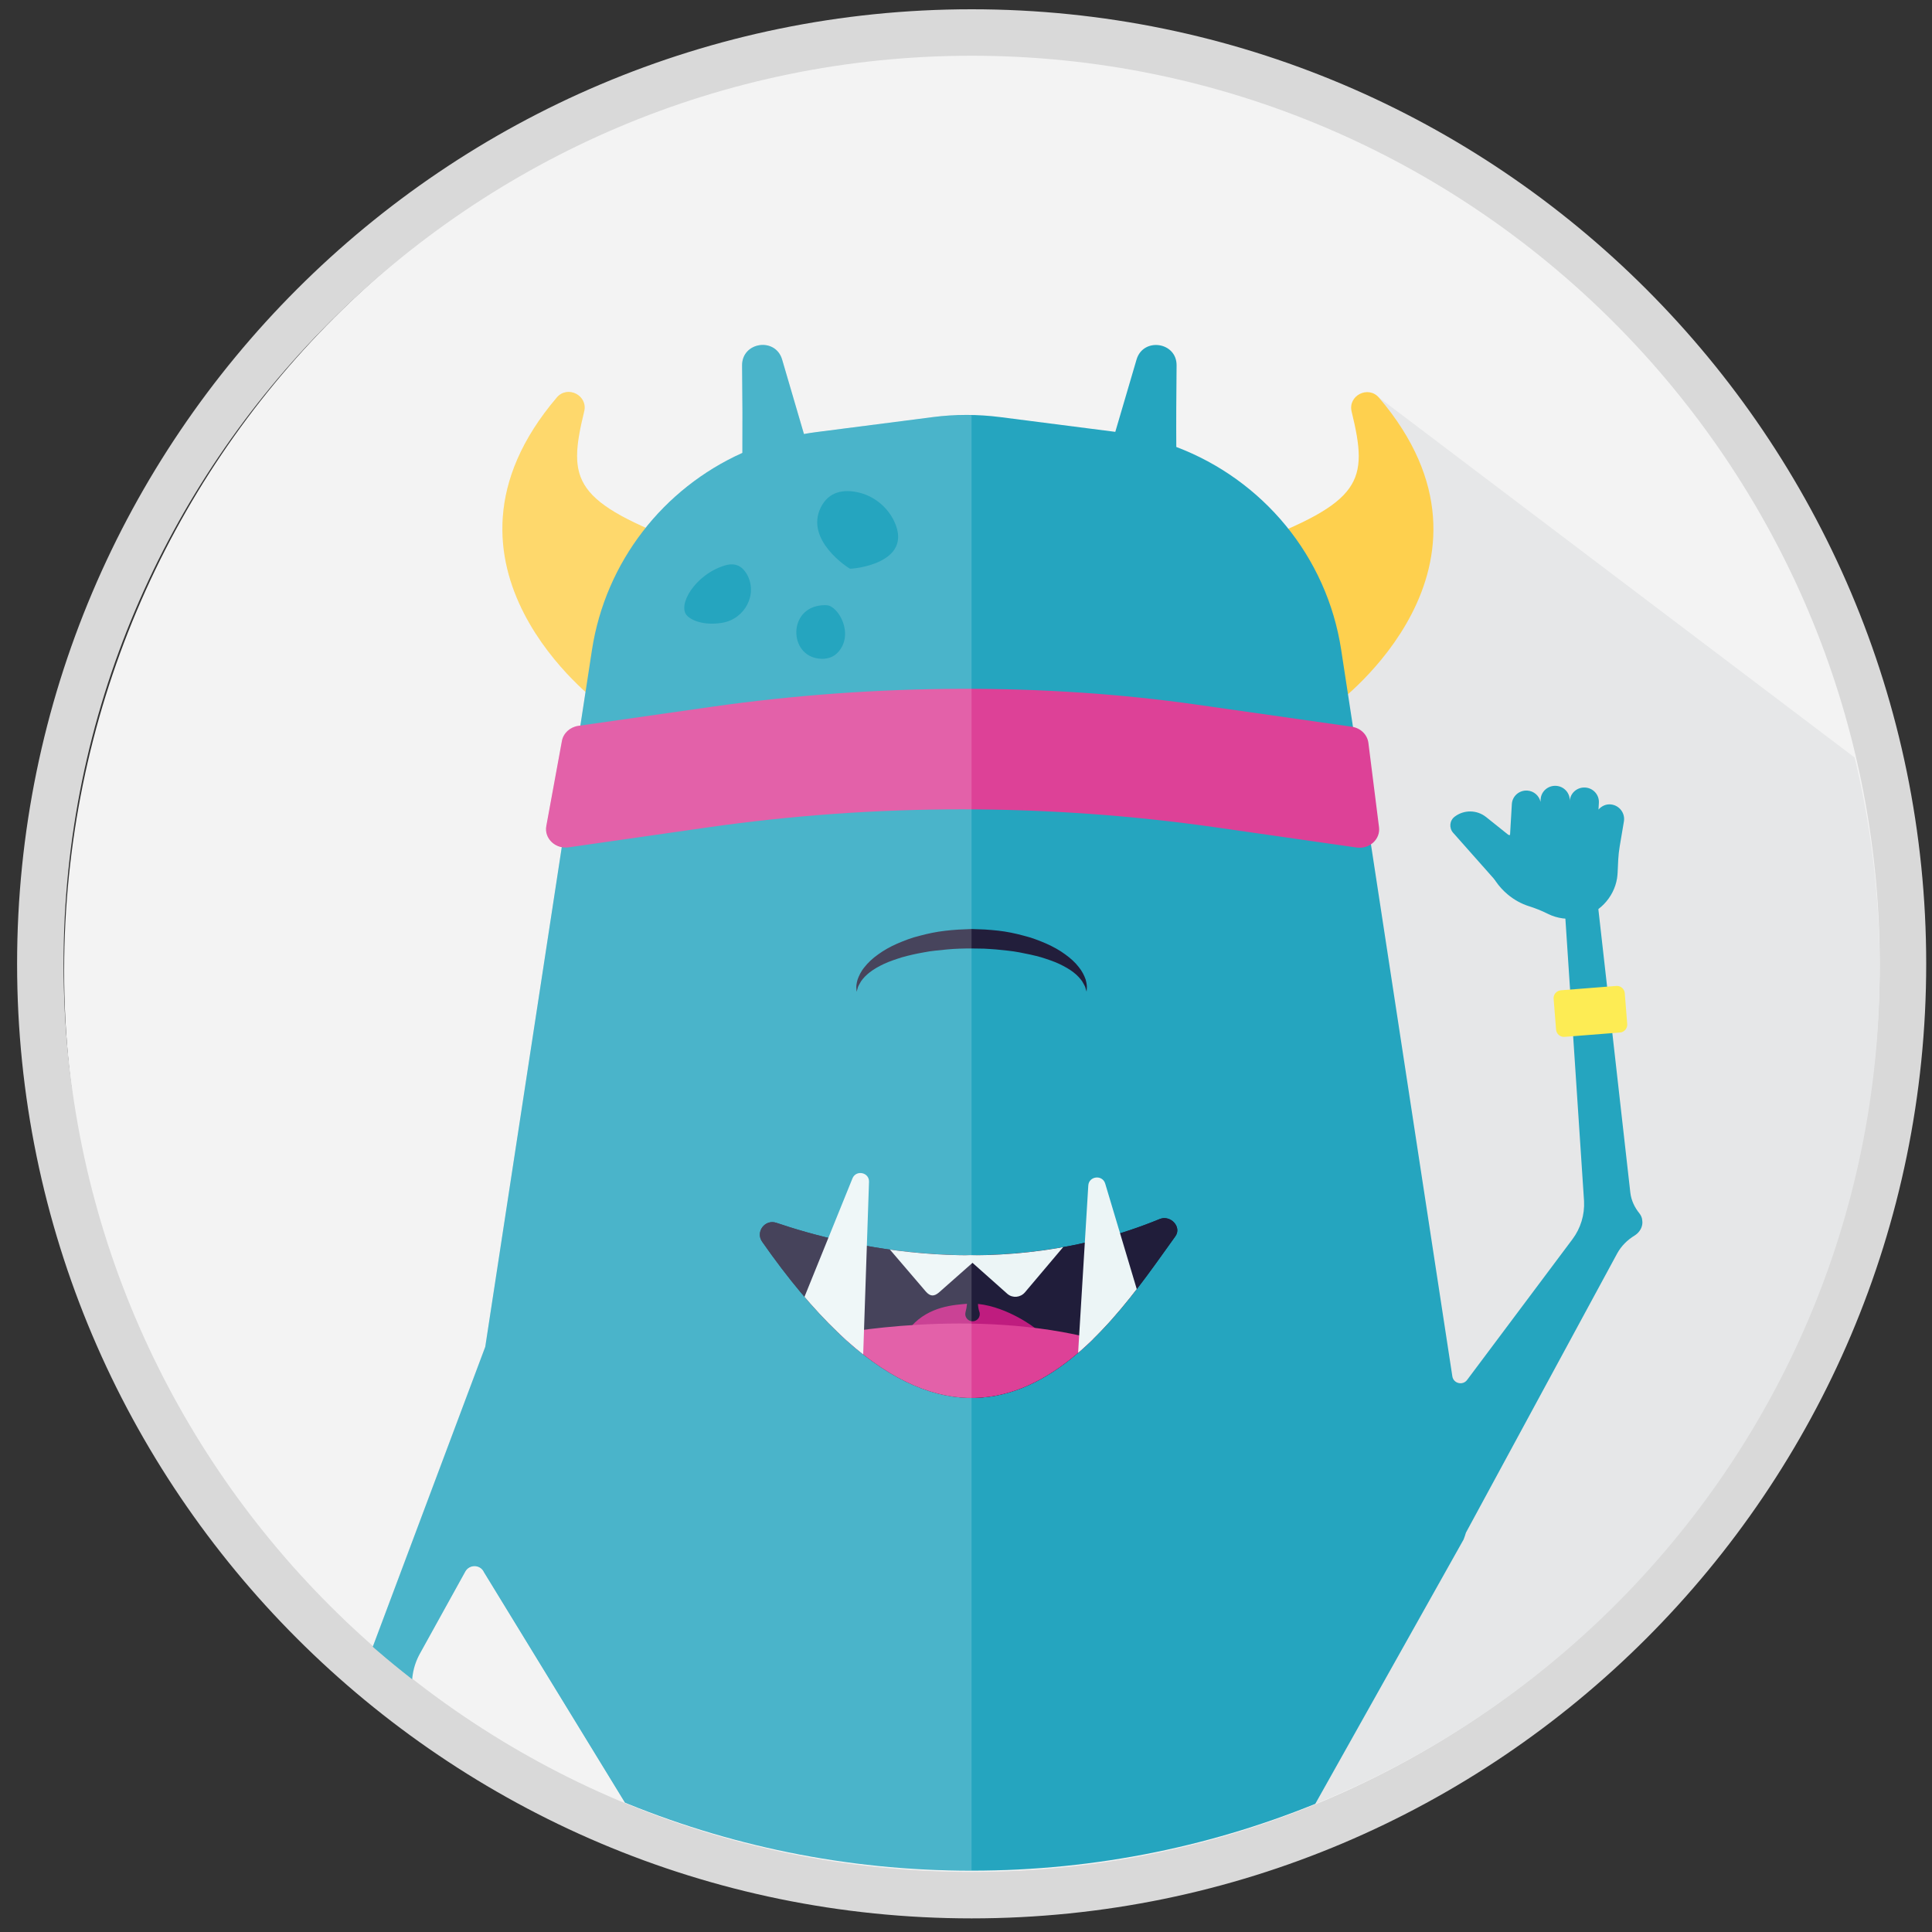
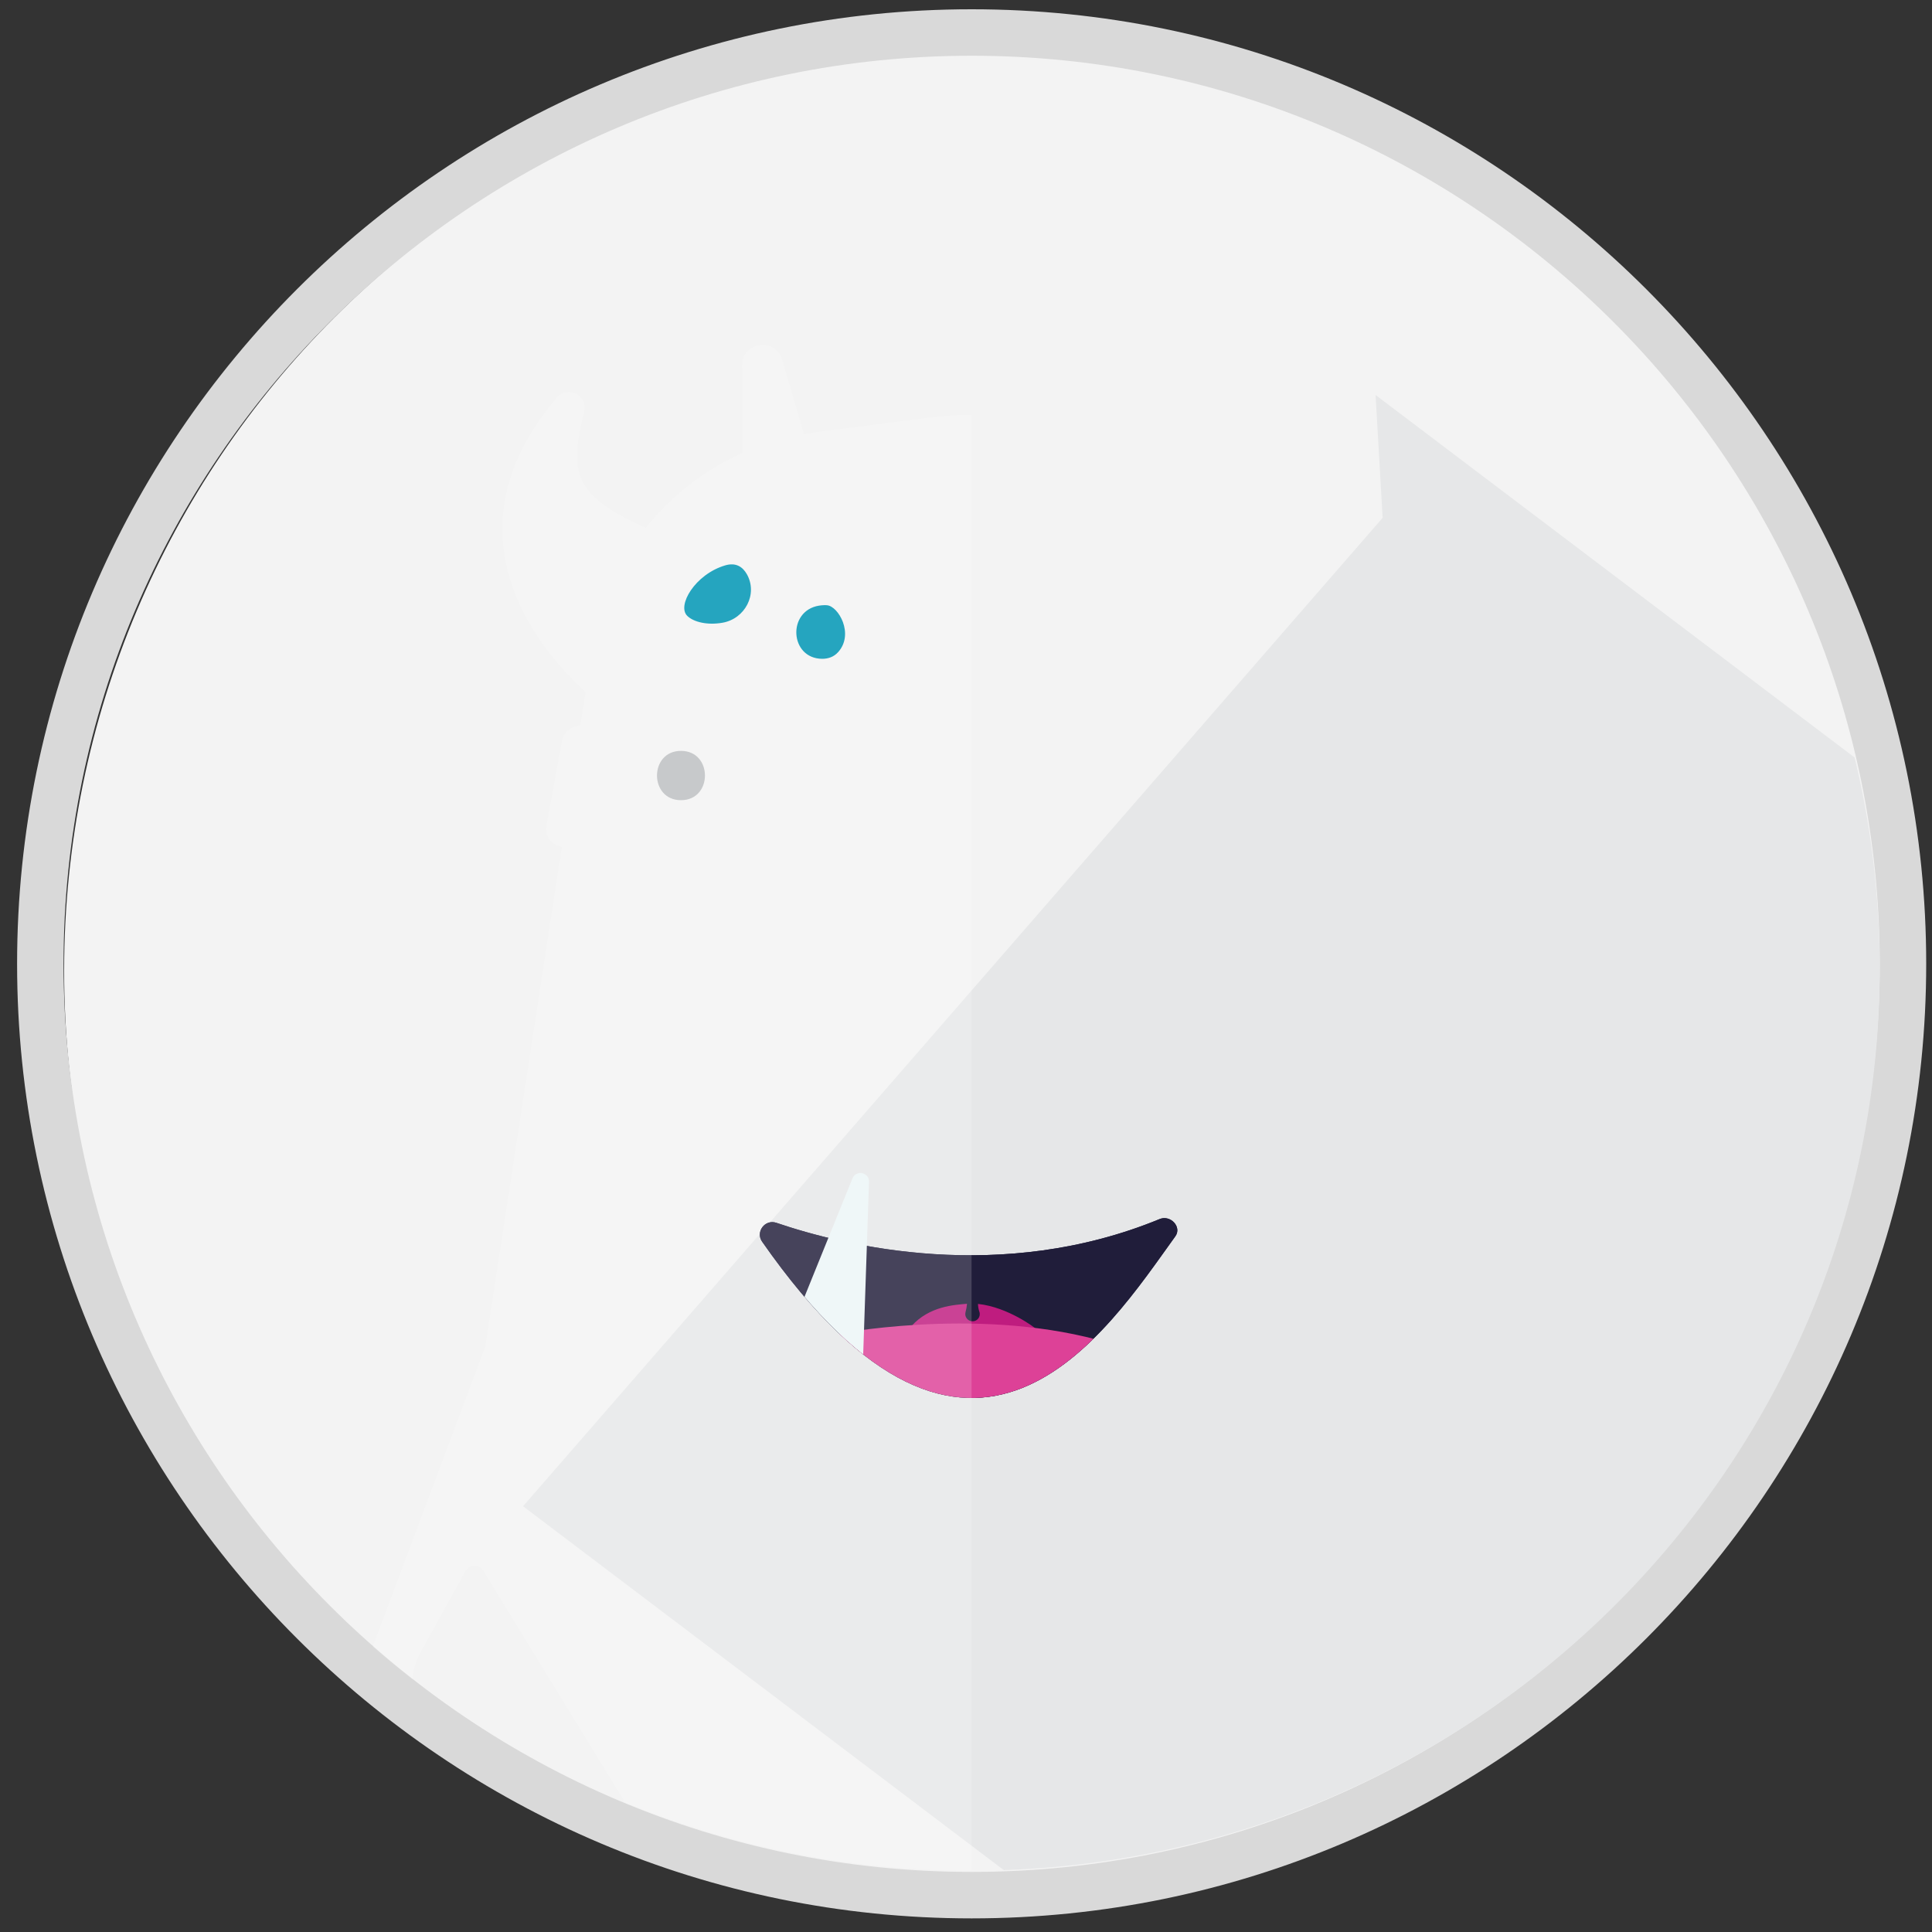
<svg xmlns="http://www.w3.org/2000/svg" xmlns:xlink="http://www.w3.org/1999/xlink" version="1.1" id="Layer_1" x="0px" y="0px" viewBox="0 0 400 400" style="enable-background:new 0 0 400 400;" xml:space="preserve">
  <rect x="0" y="0" width="400" height="400" fill="#333333" stroke="none" />
  <style type="text/css">
	.st0{fill-rule:evenodd;clip-rule:evenodd;fill:#F3F3F3;}
	.st1{fill:#D9D9D9;}
	.st2{clip-path:url(#SVGID_00000181082433250088249650000007636587134062352278_);}
	.st3{fill:#E6E7E8;}
	.st4{clip-path:url(#SVGID_00000103229517044660114120000009428263596166786484_);}
	.st5{fill:#BCBEC0;}
	.st6{clip-path:url(#SVGID_00000139259044515323840050000005528174818592578234_);}
	.st7{clip-path:url(#SVGID_00000040571610914548321160000001617992763934761390_);}
	.st8{fill:#FED04E;}
	.st9{fill:#25A5BF;}
	.st10{fill:#DD4197;}
	.st11{fill:#FDEC54;}
	.st12{clip-path:url(#SVGID_00000178177869901172137390000002019748428382862977_);}
	.st13{fill:#221E3B;}
	.st14{clip-path:url(#SVGID_00000027583900201693449030000017129098891732923834_);}
	.st15{fill:#201D3A;}
	.st16{clip-path:url(#SVGID_00000052067044878122177700000001905544608553713834_);}
	.st17{fill:#ECF5F6;}
	.st18{clip-path:url(#SVGID_00000158710844235776605130000000619477770732642433_);}
	.st19{fill:#BF1C7F;}
	.st20{clip-path:url(#SVGID_00000049936368669044693570000000901326252688914832_);}
	.st21{clip-path:url(#SVGID_00000076592646625660628980000005751947443370921348_);}
	.st22{clip-path:url(#SVGID_00000167361150506382847340000016151748112991114136_);}
	.st23{fill:#FFFFFF;fill-opacity:0.17;}
</style>
  <g transform="translate(-1129 -1023)">
    <path class="st0" d="M1142.28,1223.97L1142.28,1223.97c0-105.61,85.43-191.16,190.89-191.16c105.46,0,190.89,85.55,190.89,191.16   s-85.43,191.4-190.89,191.4C1227.71,1415.37,1142.28,1329.57,1142.28,1223.97z" />
    <path class="st1" d="M1330.17,1420.18c-108.97,0-197.63-88.66-197.63-197.63s88.66-197.63,197.63-197.63   s197.63,88.66,197.63,197.63S1439.14,1420.18,1330.17,1420.18z M1330.17,1034.54c-103.67,0-188.01,84.34-188.01,188.01   c0,103.67,84.34,188.01,188.01,188.01c103.67,0,188.01-84.34,188.01-188.01C1518.17,1118.88,1433.83,1034.54,1330.17,1034.54z" />
  </g>
  <g transform="translate(-633 -301)">
    <g>
      <defs>
        <path id="SVGID_1_" d="M1022.17,501.58c0,103.12-84.17,186.72-188,186.72c-103.83,0-188.01-83.6-188.01-186.72     c0-103.13,84.17-186.73,188.01-186.73C938,314.85,1022.17,398.45,1022.17,501.58z" />
      </defs>
      <clipPath id="SVGID_00000170984445532499687420000007686159381535055782_">
        <use xlink:href="#SVGID_1_" style="overflow:visible;" />
      </clipPath>
      <g style="clip-path:url(#SVGID_00000170984445532499687420000007686159381535055782_);">
        <path class="st3" d="M1204.75,599.92l-176.53,230.09L741.29,612.85l177.97-204.64l-1.46-25.43L1204.75,599.92z" />
      </g>
    </g>
    <g>
      <defs>
        <path id="SVGID_00000135656765736122136330000000458241446882172858_" d="M1022.17,501.58c0,103.12-84.17,186.72-188,186.72     c-103.83,0-188.01-83.6-188.01-186.72c0-103.13,84.17-186.73,188.01-186.73C938,314.85,1022.17,398.45,1022.17,501.58z" />
      </defs>
      <clipPath id="SVGID_00000096017080914793647770000014235346463400416692_">
        <use xlink:href="#SVGID_00000135656765736122136330000000458241446882172858_" style="overflow:visible;" />
      </clipPath>
      <g style="clip-path:url(#SVGID_00000096017080914793647770000014235346463400416692_);">
        <path class="st5" d="M773.99,466.67c6.62,0,6.62-10.21,0-10.21C767.37,456.46,767.37,466.67,773.99,466.67L773.99,466.67z" />
      </g>
    </g>
    <g>
      <defs>
-         <path id="SVGID_00000158713194810531735740000001006022098825832089_" d="M1022.17,501.58c0,103.12-84.17,186.72-188,186.72     c-103.83,0-188.01-83.6-188.01-186.72c0-103.13,84.17-186.73,188.01-186.73C938,314.85,1022.17,398.45,1022.17,501.58z" />
-       </defs>
+         </defs>
      <clipPath id="SVGID_00000039115249062876851640000006264188734248693920_">
        <use xlink:href="#SVGID_00000158713194810531735740000001006022098825832089_" style="overflow:visible;" />
      </clipPath>
      <g style="clip-path:url(#SVGID_00000039115249062876851640000006264188734248693920_);">
        <g>
          <defs>
            <path id="SVGID_00000021114930854205979930000002760909509711770754_" d="M1022.17,501.58c0,103.12-84.17,186.72-188,186.72       c-103.83,0-188.01-83.6-188.01-186.72c0-103.13,84.17-186.73,188.01-186.73C938,314.85,1022.17,398.45,1022.17,501.58z" />
          </defs>
          <clipPath id="SVGID_00000057838744762864966600000010962012439567538610_">
            <use xlink:href="#SVGID_00000021114930854205979930000002760909509711770754_" style="overflow:visible;" />
          </clipPath>
          <g style="clip-path:url(#SVGID_00000057838744762864966600000010962012439567538610_);">
-             <path class="st8" d="M909.74,446.67c0,0,38.5-28.43,8.76-63.34c-2.22-2.59-6.46-0.43-5.66,2.88       c3.54,14.52,2.24,18.67-21.37,27.61L909.74,446.67z" />
            <path class="st8" d="M757.05,446.63c0,0-38.5-28.43-8.76-63.34c2.22-2.59,6.46-0.43,5.66,2.88       c-3.54,14.52-2.24,18.67,21.37,27.61L757.05,446.63z" />
            <path class="st9" d="M972.45,552.25c-1.03-1.27-1.73-2.74-1.91-4.35l-6.66-59.05c-2.32-0.06-4.63-0.1-6.95-0.16l4.03,60.99       c0.14,2.84-0.7,5.62-2.41,7.9l-21.8,29.12c-0.9,1.21-2.84,0.74-3.06-0.76l-23.01-150.39c-2.96-19.4-16.27-35.25-34.14-42.01       c-0.04-4.86,0-10.83,0.06-16.87c0.06-4.88-6.91-5.9-8.29-1.23l-4.4,14.97l-23.86-3.06c-4.61-0.59-9.27-0.59-13.86,0       l-24.23,3.12c-0.84,0.1-1.67,0.24-2.51,0.39l-4.52-15.42c-1.38-4.68-8.33-3.66-8.29,1.23c0.08,6.58,0.1,13.03,0.06,18.1       c-16.33,7.33-28.32,22.49-31.14,40.79l-22.09,144.28l-24.1,64.26c-0.29,0.8-0.93,1.45-1.73,1.67       c-1.32,0.37-2.28,1.57-2.28,2.88c0,1.15,0.76,2.31,1.71,2.8c0.99,0.51,1.69,1.43,1.95,2.49l13.92,54.27l-3.83,10.6       c-0.76,2.12-0.37,4.49,1.03,6.27l6.11,7.64c1.52,1.9,3.99,2.82,6.4,2.35l6.48-1.25c2.61-0.51,4.67-2.53,5.18-5.13l0.33-1.66       c0.37-1.88-2.24-2.82-3.13-1.1c-0.35,0.69-0.68,1.51-0.95,2.45c0,0-6.83-0.88-8.82,0.88c0,0,9.15-12.93-3.02-24.53l-10.18-52.6       c-0.58-3-0.08-6.11,1.4-8.78l9.4-16.99c0.86-1.55,3.15-1.47,3.87,0.16l61.37,100.29c0.78,1.55-29.63,5.55-29.63,5.55       c-2.18,1.1-1.4,4.37,1.05,4.37h36.44c7.88,0,14.42-6.07,14.95-13.87l2.32-11.15c0.47-6.86,5.88-12.54,12.79-12.95       c7.53-0.45,13.9,5.21,14.42,12.58l2.34,11.52c0.53,7.8,7.07,13.87,14.95,13.87h36.5c2.45,0,3.23-3.27,1.05-4.37       c0,0-26.98-3.31-26.2-4.86l60.46-107.76c0.18-0.47,0.35-0.94,0.49-1.43l31.3-57.78c0.84-1.55,2.12-2.82,3.64-3.74       c0.16-0.1,0.35-0.25,0.51-0.39c0.76-0.69,1.21-1.7,1.05-2.72C972.98,553.13,972.75,552.64,972.45,552.25z" />
            <path class="st10" d="M913.86,476.47l-29.1-4.17c-34.86-4.98-70.33-4.98-105.21,0l-28.81,4.13c-2.76,0.39-5.1-1.86-4.63-4.41       l3.23-17.61c0.29-1.61,1.67-2.88,3.39-3.13l27.43-3.92c34.47-4.92,69.51-4.92,100.77-0.45l31.94,4.55       c1.81,0.27,3.21,1.61,3.44,3.33l2.2,17.46C918.83,474.76,916.53,476.86,913.86,476.47z" />
            <path class="st11" d="M968.4,514.77l-11.46,0.9c-0.91,0.08-1.69-0.59-1.77-1.49l-0.51-6.39c-0.08-0.9,0.6-1.67,1.5-1.76       l11.46-0.9c0.91-0.08,1.69,0.59,1.77,1.49l0.51,6.39C969.96,513.91,969.3,514.71,968.4,514.77z" />
            <path class="st11" d="M730.58,702.39l-11.17,2.7c-0.88,0.2-1.77-0.33-1.97-1.2l-1.52-6.23c-0.21-0.88,0.33-1.76,1.21-1.96       L728.3,693c0.88-0.21,1.77,0.33,1.97,1.2l1.52,6.23C732,701.29,731.46,702.17,730.58,702.39z" />
            <path class="st9" d="M784.5,426.84c4.67-0.82,7.36-5.94,5.04-10.05c-0.86-1.51-2.26-2.49-4.5-1.82       c-6.23,1.84-10.06,8.37-7.81,10.48C778.54,426.72,781.38,427.39,784.5,426.84z" />
            <path class="st9" d="M804.49,423.31c-6.64,1.06-6.11,10.95,0.64,11.01c1.21,0,2.41-0.37,3.33-1.41       c3.33-3.74,0.04-9.5-2.34-9.68C805.7,423.19,805.13,423.21,804.49,423.31z" />
            <path class="st9" d="M820.04,405.86c-1.46-3.12-4.38-5.43-7.77-6.09c-2.67-0.53-5.76-0.2-7.44,3.17       c-3.35,6.74,5.66,12.52,6,12.68C811.13,415.75,824.15,414.67,820.04,405.86z" />
            <path class="st9" d="M966.54,467.55c-1.01-0.12-1.95,0.33-2.59,1.06l0.08-1.39c0.1-1.65-1.17-3.08-2.84-3.17l0,0       c-1.67-0.1-3.11,1.16-3.19,2.82c0.1-1.65-1.17-3.08-2.84-3.17c-1.67-0.1-3.11,1.16-3.19,2.82l-0.02,0.49       c-0.29-1.27-1.38-2.25-2.75-2.33c-1.67-0.1-3.11,1.16-3.19,2.82l-0.37,6.37c-1.46,0.08-2.74,0.61-3.6,1.61       c-2.22,2.59-0.82,7.39,3.08,10.68c1.38,1.16,2.88,1.96,4.34,2.43c1.38,0.43,2.72,0.96,4.01,1.61c1.89,0.94,4.13,1.29,6.46,0.82       c4.01-0.8,7.2-4.13,7.86-8.15c0.06-0.41,0.1-0.8,0.12-1.18c0.08-1.82,0.12-3.66,0.43-5.45c0.41-2.39,0.88-5.21,0.88-5.21       C969.48,469.35,968.29,467.75,966.54,467.55z" />
            <path class="st9" d="M950.75,478.21l-5.96,7.54l-10.94-12.34c-0.88-1-0.74-2.53,0.33-3.33l0,0c1.93-1.47,4.61-1.43,6.5,0.08       L950.75,478.21z" />
          </g>
        </g>
        <g>
          <defs>
            <path id="SVGID_00000054957030676108235840000002222277366950839736_" d="M1022.17,501.58c0,103.12-84.17,186.72-188,186.72       c-103.83,0-188.01-83.6-188.01-186.72c0-103.13,84.17-186.73,188.01-186.73C938,314.85,1022.17,398.45,1022.17,501.58z" />
          </defs>
          <clipPath id="SVGID_00000008845193283352306190000017621089456611703698_">
            <use xlink:href="#SVGID_00000054957030676108235840000002222277366950839736_" style="overflow:visible;" />
          </clipPath>
          <g style="clip-path:url(#SVGID_00000008845193283352306190000017621089456611703698_);">
            <path class="st9" d="M810.35,506.72c0.78-4.96,4.42-11.81,23.59-11.46c19.82,0.39,23.42,7.66,24.04,11.46" />
            <path class="st13" d="M810.35,506.34c0,0-0.02-0.22-0.04-0.63c-0.06-0.41,0-1.04,0.23-1.86c0.27-0.78,0.7-1.72,1.44-2.61       c0.72-0.92,1.67-1.82,2.82-2.63c1.15-0.84,2.47-1.59,3.93-2.23c1.46-0.63,3.04-1.25,4.73-1.65c1.67-0.45,3.43-0.82,5.22-1.02       c1.81-0.22,3.64-0.31,5.47-0.37l2.71,0.1c0.93,0.08,1.87,0.12,2.78,0.24c1.81,0.2,3.56,0.57,5.22,1.02       c1.69,0.41,3.27,1.02,4.73,1.65c1.46,0.65,2.8,1.39,3.93,2.23c1.15,0.82,2.12,1.72,2.82,2.63c0.74,0.9,1.17,1.84,1.44,2.61       c0.21,0.8,0.29,1.43,0.23,1.86c-0.02,0.41-0.04,0.63-0.04,0.63s-0.06-0.2-0.19-0.61c-0.06-0.41-0.39-0.94-0.74-1.55       c-0.43-0.59-1.01-1.25-1.81-1.86c-0.78-0.61-1.79-1.18-2.92-1.72c-1.13-0.53-2.43-0.96-3.8-1.39c-1.4-0.39-2.88-0.71-4.44-1       c-1.56-0.31-3.21-0.43-4.85-0.61c-0.82-0.08-1.65-0.1-2.47-0.16l-2.59-0.04c-1.71,0-3.39,0.04-5.06,0.2       c-1.67,0.18-3.31,0.29-4.85,0.61c-1.56,0.27-3.04,0.61-4.44,1c-1.38,0.43-2.67,0.86-3.8,1.39c-1.13,0.53-2.12,1.1-2.92,1.72       c-0.8,0.61-1.4,1.27-1.81,1.86c-0.35,0.59-0.68,1.12-0.74,1.55C810.41,506.11,810.35,506.34,810.35,506.34z" />
          </g>
        </g>
      </g>
    </g>
    <g>
      <defs>
        <path id="SVGID_00000057137978629193596670000009664654234436830870_" d="M1022.17,501.58c0,103.12-84.17,186.72-188,186.72     c-103.83,0-188.01-83.6-188.01-186.72c0-103.13,84.17-186.73,188.01-186.73C938,314.85,1022.17,398.45,1022.17,501.58z" />
      </defs>
      <clipPath id="SVGID_00000132090259374368903380000017168735684004914623_">
        <use xlink:href="#SVGID_00000057137978629193596670000009664654234436830870_" style="overflow:visible;" />
      </clipPath>
      <g style="clip-path:url(#SVGID_00000132090259374368903380000017168735684004914623_);">
        <path class="st15" d="M793.74,554.17c14.17,4.82,46.56,12.72,79.36-0.78c2.24-0.92,4.65,1.65,3.23,3.59     c-14.17,19.63-41.87,63.7-85.55,1.08C789.38,556.03,791.39,553.37,793.74,554.17z" />
        <path class="st15" d="M793.74,554.17c14.17,4.82,46.56,12.72,79.36-0.78c2.24-0.92,4.65,1.65,3.23,3.59     c-14.17,19.63-41.87,63.7-85.55,1.08C789.38,556.03,791.39,553.37,793.74,554.17z" />
        <g>
          <defs>
-             <path id="SVGID_00000040545979700031412390000016493637509475347846_" d="M793.74,554.17c14.17,4.82,46.56,12.73,79.36-0.78       c2.24-0.92,4.65,1.65,3.23,3.6c-14.17,19.63-41.87,63.7-85.55,1.08C789.38,556.03,791.39,553.37,793.74,554.17z" />
-           </defs>
+             </defs>
          <clipPath id="SVGID_00000114039376118055611090000000250843026536495018_">
            <use xlink:href="#SVGID_00000040545979700031412390000016493637509475347846_" style="overflow:visible;" />
          </clipPath>
          <g style="clip-path:url(#SVGID_00000114039376118055611090000000250843026536495018_);">
            <path class="st17" d="M824.69,568.41l-7.71-9.01l18.98,1.63l-8.58,7.58C826.39,569.43,825.61,569.45,824.69,568.41z" />
            <path class="st17" d="M841.59,568.9l-8.86-7.88l20.85-2.37l-8.39,9.93C844.26,569.65,842.66,569.8,841.59,568.9z" />
          </g>
        </g>
        <g>
          <defs>
            <path id="SVGID_00000124139927615388897890000008805124019741178807_" d="M793.74,554.17c14.17,4.82,46.56,12.73,79.36-0.78       c2.24-0.92,4.65,1.65,3.23,3.6c-14.17,19.63-41.87,63.7-85.55,1.08C789.38,556.03,791.39,553.37,793.74,554.17z" />
          </defs>
          <clipPath id="SVGID_00000122710615708947313190000006467890249934518929_">
            <use xlink:href="#SVGID_00000124139927615388897890000008805124019741178807_" style="overflow:visible;" />
          </clipPath>
          <g style="clip-path:url(#SVGID_00000122710615708947313190000006467890249934518929_);">
            <path class="st19" d="M835.48,570.96c0.02,0.55,0.1,1.1,0.29,1.63c0.06,0.14,0.08,0.31,0.08,0.49c0,0.88-0.76,1.57-1.67,1.47       c-0.68-0.08-1.23-0.63-1.32-1.31c-0.02-0.2,0-0.39,0.04-0.57c0.16-0.57,0.27-1.17,0.31-1.74c-2.57,0.24-7.77,0.45-11.52,4.64       c0,0,11.21,5.8,25.67,0.45C847.37,576.01,841.78,571.63,835.48,570.96z" />
            <path class="st10" d="M805.62,577.29c0,0,28.79-5.78,54.6,1.1C860.22,578.39,836.08,606.48,805.62,577.29z" />
          </g>
        </g>
        <g>
          <defs>
            <path id="SVGID_00000134951033900051820750000016059064882173702818_" d="M793.74,536.62c14.17,4.82,46.56,12.73,79.36-0.78       c2.24-0.92,4.65,19.2,3.23,21.14c-14.17,19.63-41.87,63.7-85.55,1.08C789.38,556.03,791.39,535.83,793.74,536.62z" />
          </defs>
          <clipPath id="SVGID_00000065041291355556056190000006170039241810603703_">
            <use xlink:href="#SVGID_00000134951033900051820750000016059064882173702818_" style="overflow:visible;" />
          </clipPath>
          <g style="clip-path:url(#SVGID_00000065041291355556056190000006170039241810603703_);">
            <path class="st17" d="M798.65,571.74l10.84-26.76c0.74-1.84,3.5-1.27,3.43,0.71l-1.36,40.3L798.65,571.74z" />
          </g>
        </g>
        <g>
          <defs>
-             <path id="SVGID_00000050654142720102715080000016769012465486608047_" d="M793.74,536.62c14.17,4.82,46.56,12.73,79.36-0.78       c2.24-0.92,4.65,19.2,3.23,21.14c-14.17,19.63-41.87,63.7-85.55,1.08C789.38,556.03,791.39,535.83,793.74,536.62z" />
-           </defs>
+             </defs>
          <clipPath id="SVGID_00000067216086085546828700000002999398792625846195_">
            <use xlink:href="#SVGID_00000050654142720102715080000016769012465486608047_" style="overflow:visible;" />
          </clipPath>
          <g style="clip-path:url(#SVGID_00000067216086085546828700000002999398792625846195_);">
            <path class="st17" d="M870.09,573.7l-8.27-27.65c-0.58-1.9-3.37-1.57-3.5,0.39l-2.45,40.26L870.09,573.7z" />
          </g>
        </g>
      </g>
    </g>
    <g>
      <defs>
        <path id="SVGID_00000101799962092603279820000012928669689551595663_" d="M1022.17,501.58c0,103.12-84.17,186.72-188,186.72     c-103.83,0-188.01-83.6-188.01-186.72c0-103.13,84.17-186.73,188.01-186.73C938,314.85,1022.17,398.45,1022.17,501.58z" />
      </defs>
      <clipPath id="SVGID_00000082350183369563637770000016084088863769513631_">
        <use xlink:href="#SVGID_00000101799962092603279820000012928669689551595663_" style="overflow:visible;" />
      </clipPath>
      <g style="clip-path:url(#SVGID_00000082350183369563637770000016084088863769513631_);">
        <path class="st23" d="M826.19,387.36l-24.23,3.12c-0.84,0.1-1.67,0.24-2.51,0.39l-4.52-15.42c-1.38-4.68-8.33-3.66-8.29,1.23     c0.08,6.58,0.1,13.03,0.06,18.1c-7.88,3.53-14.7,8.88-20.01,15.5c-15.24-6.8-15.79-11.6-12.73-24.1c0.8-3.31-3.43-5.47-5.66-2.88     c-24.7,28.98-2.34,53.49,5.94,60.97l-1.07,6.94l-0.43,0.06c-1.73,0.24-3.11,1.51-3.39,3.12L746.13,472     c-0.39,2.1,1.13,3.96,3.19,4.35L733.48,579.8l-23.3,62.11c2.67,2.33,5.41,4.59,8.23,6.78c0.14-1.88,0.62-3.72,1.54-5.39     l9.4-16.99c0.86-1.55,3.15-1.47,3.87,0.16l29.2,47.71c22.11,9.07,46.33,14.09,71.73,14.09V386.95     C831.51,386.89,828.84,387.01,826.19,387.36z" />
      </g>
    </g>
    <path class="st9" d="M782.59,429.93c4.67-0.82,7.36-5.94,5.04-10.05c-0.86-1.51-2.26-2.49-4.5-1.82   c-6.23,1.84-10.06,8.37-7.81,10.48C776.65,429.8,779.46,430.48,782.59,429.93z" />
    <path class="st9" d="M802.58,426.39c-6.64,1.06-6.11,10.95,0.64,11.01c1.21,0,2.41-0.37,3.33-1.41c3.33-3.74,0.04-9.5-2.34-9.68   C803.81,426.27,803.24,426.29,802.58,426.39z" />
-     <path class="st9" d="M818.15,408.97c-1.46-3.12-4.38-5.43-7.77-6.09c-2.67-0.53-5.76-0.2-7.44,3.17   c-3.35,6.74,5.66,12.52,6.01,12.68C809.24,418.86,822.26,417.75,818.15,408.97z" />
  </g>
</svg>